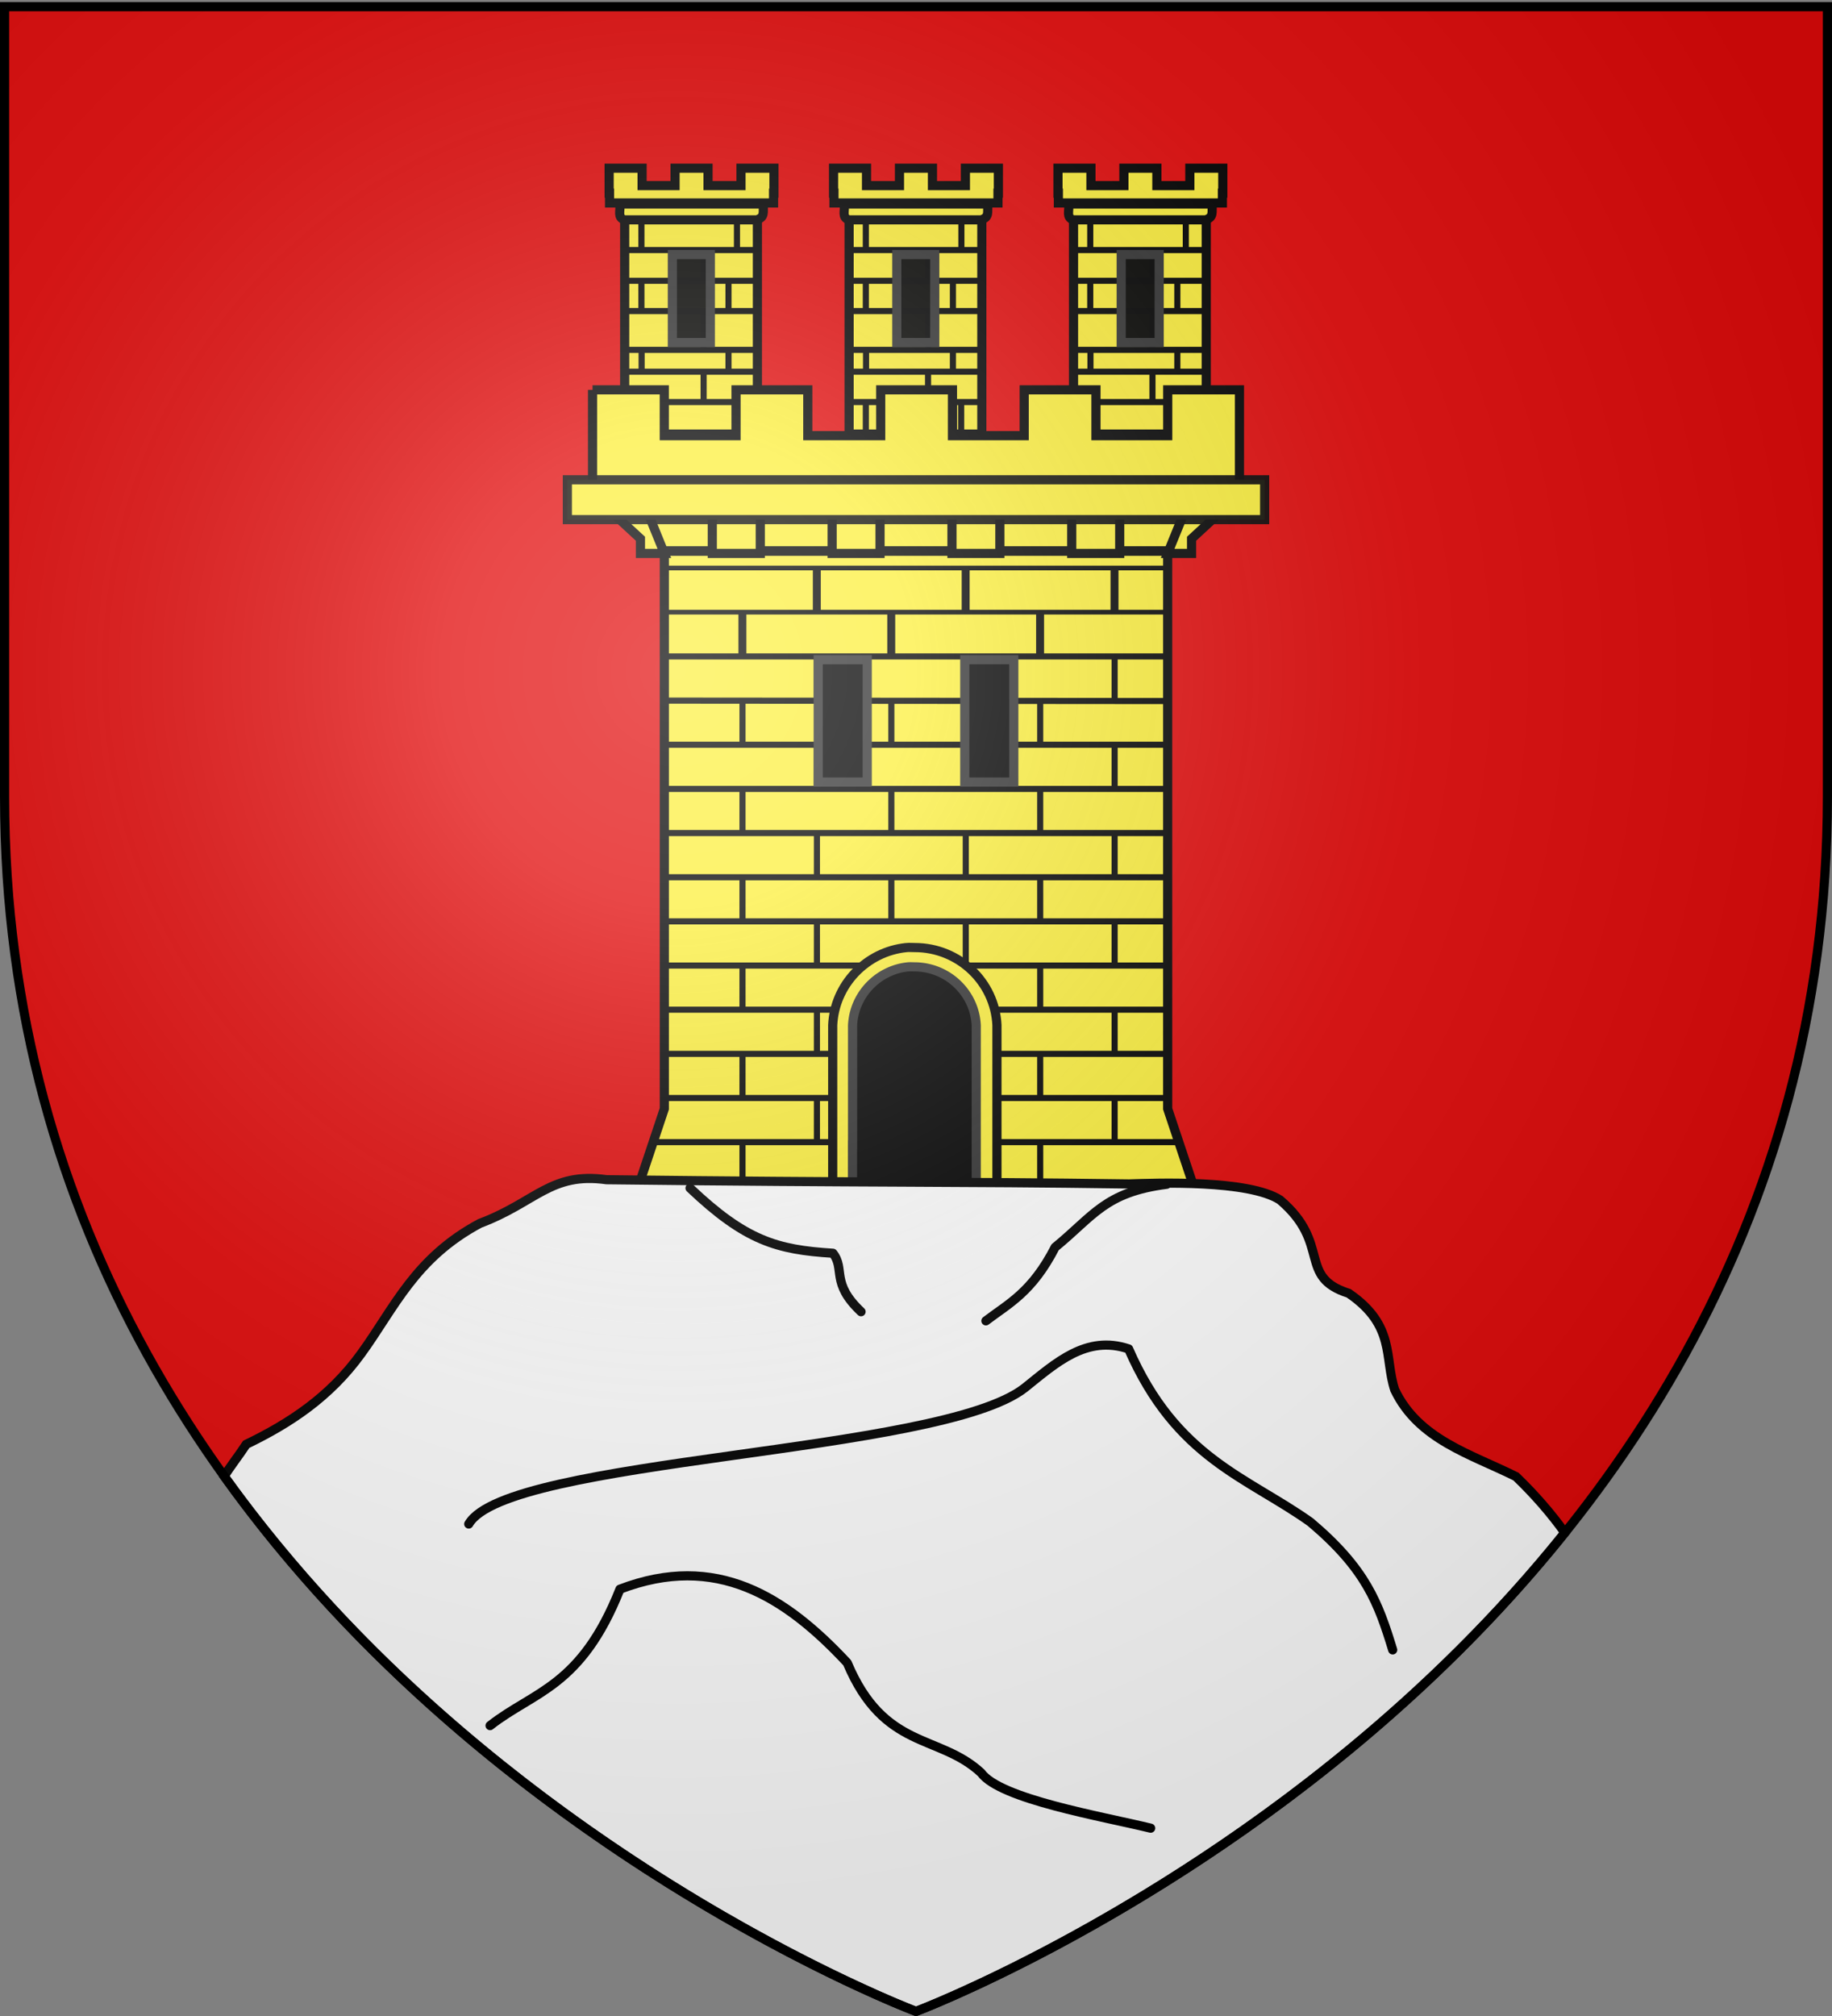
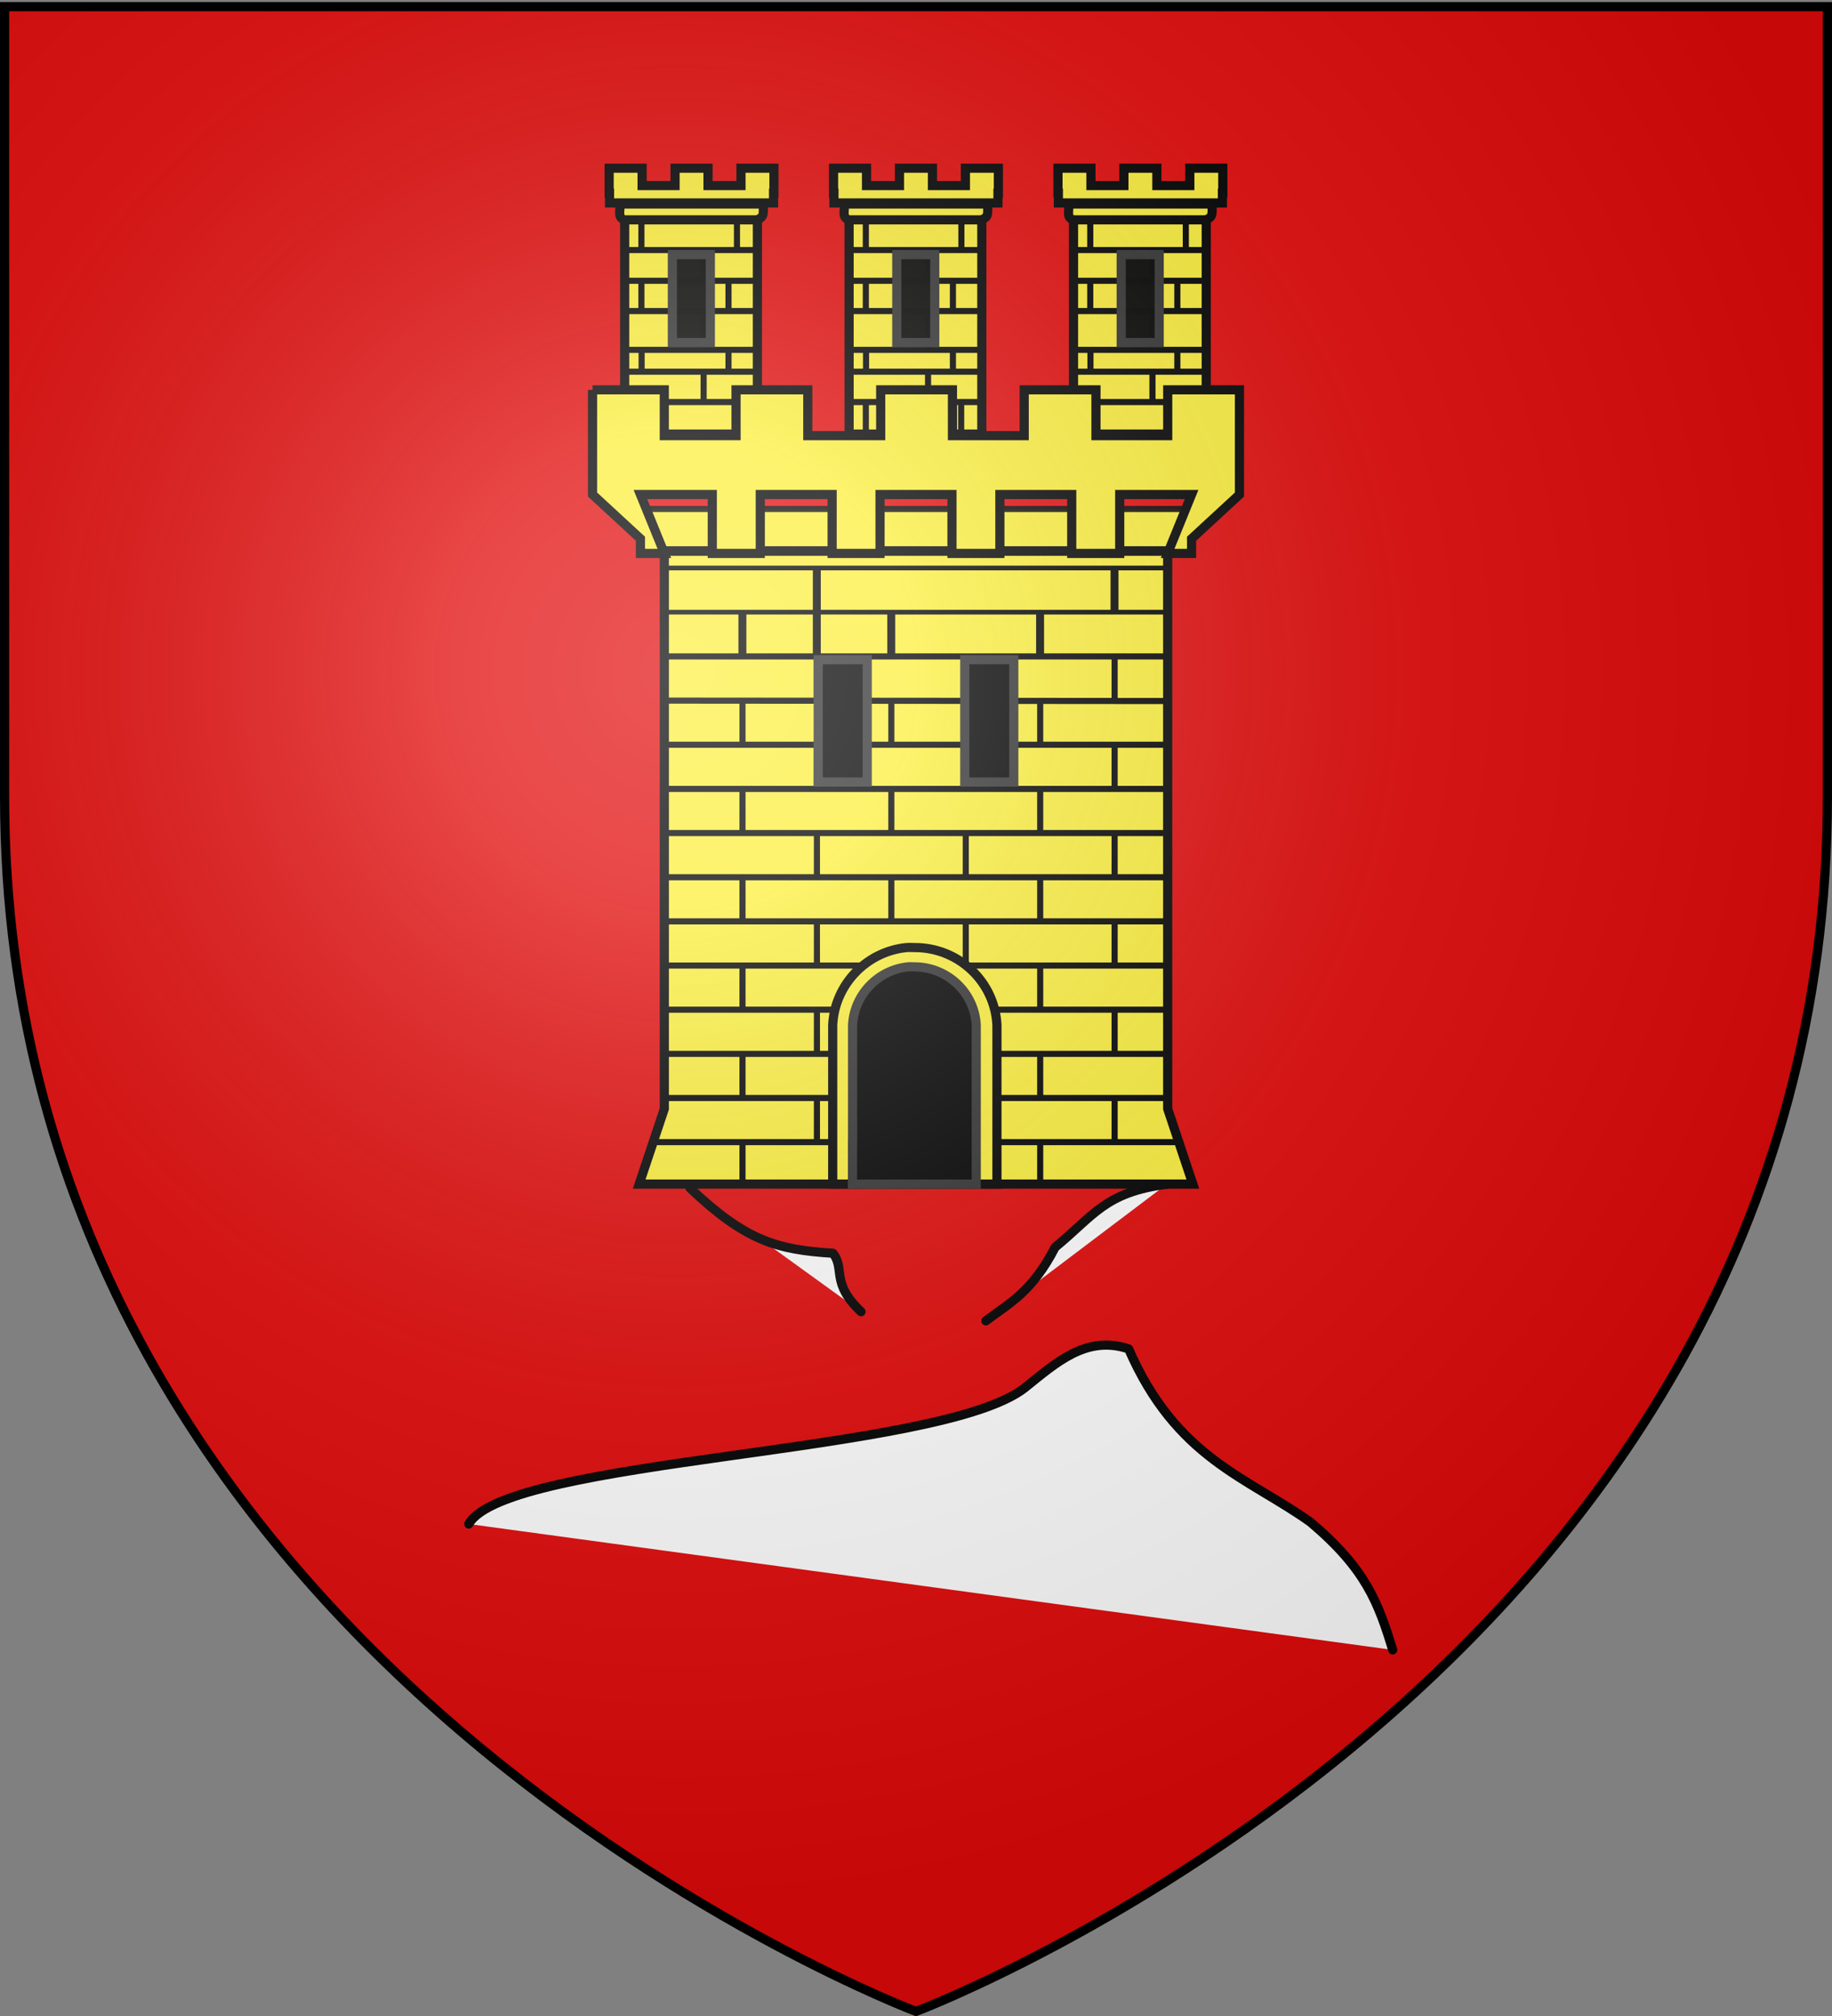
<svg xmlns="http://www.w3.org/2000/svg" xmlns:xlink="http://www.w3.org/1999/xlink" height="660" width="600" version="1.0">
  <rect width="100%" height="100%" fill="#808080" stroke="none" />
  <defs>
    <linearGradient id="b">
      <stop style="stop-color:white;stop-opacity:.314" offset="0" />
      <stop offset=".19" style="stop-color:white;stop-opacity:.251" />
      <stop style="stop-color:#6b6b6b;stop-opacity:.125" offset=".6" />
      <stop style="stop-color:black;stop-opacity:.125" offset="1" />
    </linearGradient>
    <linearGradient id="a">
      <stop offset="0" style="stop-color:#fd0000;stop-opacity:1" />
      <stop style="stop-color:#e77275;stop-opacity:.659" offset=".5" />
      <stop style="stop-color:black;stop-opacity:.323" offset="1" />
    </linearGradient>
    <g id="d">
      <path id="c" d="M0 0v1h.5L0 0z" transform="rotate(18 3.157 -.5)" />
      <use xlink:href="#c" transform="scale(-1 1)" width="810" height="540" />
    </g>
    <g id="e">
      <use xlink:href="#d" transform="rotate(72)" width="810" height="540" />
      <use xlink:href="#d" transform="rotate(144)" width="810" height="540" />
    </g>
    <radialGradient xlink:href="#b" id="f" gradientUnits="userSpaceOnUse" gradientTransform="matrix(1.353 0 0 1.349 -77.63 -85.747)" cx="221.445" cy="226.331" fx="221.445" fy="226.331" r="300" />
  </defs>
  <g style="display:inline">
    <path d="M300 658.5s298.5-112.32 298.5-397.772V2.176H1.5v258.552C1.5 546.18 300 658.5 300 658.5z" style="fill:#e20909;fill-opacity:1;fill-rule:evenodd;stroke:none;stroke-width:1px;stroke-linecap:butt;stroke-linejoin:miter;stroke-opacity:1;display:inline" />
    <g style="display:inline">
      <path d="M204.592 229.821v88.814l43.465.36v-89.174h-43.465z" style="fill:#fcef3c;fill-opacity:.991;stroke:#000;stroke-width:3;stroke-miterlimit:4;stroke-dasharray:none;stroke-opacity:1" transform="translate(0 -164)" />
      <path style="fill:none;fill-opacity:.991;fill-rule:evenodd;stroke:#000;stroke-width:2.236;stroke-linecap:butt;stroke-linejoin:miter;stroke-miterlimit:4;stroke-dasharray:none;stroke-opacity:1" d="M204.466 315.91h43.485M230.445 305.607v10.302" transform="translate(0 -164)" />
      <path d="M204.198 235.756h44.022M204.064 245.863h43.753M204.064 255.926h43.753M204.332 265.838h43.485M204.332 278.54h43.62M204.332 285.688h43.62M204.198 295.625h43.619M204.6 305.607h43.217M210.068 235.756v10.107M210.068 255.926v9.912M210.137 278.54v7.148M210.068 295.625v9.982M230.445 245.863v10.063M230.445 265.838v12.703M230.445 285.688v9.937M241.364 235.756v10.107M238.59 255.926v9.912M238.59 278.54v7.148M241.295 295.625v9.982" style="fill:none;fill-opacity:.991;fill-rule:evenodd;stroke:#000;stroke-width:2;stroke-linecap:butt;stroke-linejoin:miter;stroke-miterlimit:4;stroke-dasharray:none;stroke-opacity:1" transform="translate(0 -164)" />
      <path style="fill:#fcef3c;fill-opacity:.991;stroke:#000;stroke-width:3;stroke-miterlimit:4;stroke-dasharray:none;stroke-opacity:1" d="M202.993 230.792h46.992c-.072 2.971.523 4.186-2.061 5.187H204.41c-2.305-.966-1.11-2.822-1.417-5.187zM199.5 219.063v8.177h.13v3.21h53.72v-3.21h.128v-8.177h-10.796v5.695h-10.795v-5.695H221.09v5.695h-10.795v-5.695H199.5z" transform="translate(0 -164)" />
      <path d="M220.207 247.35v28.796h12.44V247.35h-12.44z" style="fill:#000;fill-opacity:.991;stroke:#313131;stroke-width:3;stroke-miterlimit:4;stroke-dasharray:none;stroke-opacity:1" transform="translate(0 -164)" />
      <path style="fill:#fcef3c;fill-opacity:1;fill-rule:evenodd;stroke:#000;stroke-width:2;stroke-linecap:square;stroke-linejoin:miter;stroke-miterlimit:4;stroke-dasharray:none;stroke-opacity:.941" transform="matrix(-1 0 0 1 -700 -40)" d="M-1090.088 206.636h179.678v13.193h-179.678z" />
      <path style="fill:#fcef3c;fill-opacity:1;fill-rule:evenodd;stroke:#000;stroke-width:3;stroke-linecap:butt;stroke-linejoin:miter;stroke-miterlimit:4;stroke-dasharray:none;stroke-opacity:1" d="M1082.426 220.46H917.574v182.525l-8.243 24.666h181.338l-8.243-24.666V220.46z" transform="translate(-700 -40)" />
      <path d="M204.592 229.821v88.814l43.465.36v-89.174h-43.465z" style="fill:#fcef3c;fill-opacity:.991;stroke:#000;stroke-width:3;stroke-miterlimit:4;stroke-dasharray:none;stroke-opacity:1" transform="translate(73.5 -164)" />
      <path style="fill:none;fill-opacity:.991;fill-rule:evenodd;stroke:#000;stroke-width:2.236;stroke-linecap:butt;stroke-linejoin:miter;stroke-miterlimit:4;stroke-dasharray:none;stroke-opacity:1" d="M204.466 315.91h43.485M230.445 305.607v10.302" transform="translate(73.5 -164)" />
      <path d="M204.198 235.756h44.022M204.064 245.863h43.753M204.064 255.926h43.753M204.332 265.838h43.485M204.332 278.54h43.62M204.332 285.688h43.62M204.198 295.625h43.619M204.6 305.607h43.217M210.068 235.756v10.107M210.068 255.926v9.912M210.137 278.54v7.148M210.068 295.625v9.982M230.445 245.863v10.063M230.445 265.838v12.703M230.445 285.688v9.937M241.364 235.756v10.107M238.59 255.926v9.912M238.59 278.54v7.148M241.295 295.625v9.982" style="fill:none;fill-opacity:.991;fill-rule:evenodd;stroke:#000;stroke-width:2;stroke-linecap:butt;stroke-linejoin:miter;stroke-miterlimit:4;stroke-dasharray:none;stroke-opacity:1" transform="translate(73.5 -164)" />
      <path style="fill:#fcef3c;fill-opacity:.991;stroke:#000;stroke-width:3;stroke-miterlimit:4;stroke-dasharray:none;stroke-opacity:1" d="M202.993 230.792h46.992c-.072 2.971.523 4.186-2.061 5.187H204.41c-2.305-.966-1.11-2.822-1.417-5.187zM199.5 219.063v8.177h.13v3.21h53.72v-3.21h.128v-8.177h-10.796v5.695h-10.795v-5.695H221.09v5.695h-10.795v-5.695H199.5z" transform="translate(73.5 -164)" />
      <path d="M220.207 247.35v28.796h12.44V247.35h-12.44z" style="fill:#000;fill-opacity:.991;stroke:#313131;stroke-width:3;stroke-miterlimit:4;stroke-dasharray:none;stroke-opacity:1" transform="translate(73.5 -164)" />
      <path d="M204.592 229.821v88.814l43.465.36v-89.174h-43.465z" style="fill:#fcef3c;fill-opacity:.991;stroke:#000;stroke-width:3;stroke-miterlimit:4;stroke-dasharray:none;stroke-opacity:1" transform="translate(147 -164)" />
      <path style="fill:none;fill-opacity:.991;fill-rule:evenodd;stroke:#000;stroke-width:2.236;stroke-linecap:butt;stroke-linejoin:miter;stroke-miterlimit:4;stroke-dasharray:none;stroke-opacity:1" d="M204.466 315.91h43.485M230.445 305.607v10.302" transform="translate(147 -164)" />
      <path d="M204.198 235.756h44.022M204.064 245.863h43.753M204.064 255.926h43.753M204.332 265.838h43.485M204.332 278.54h43.62M204.332 285.688h43.62M204.198 295.625h43.619M204.6 305.607h43.217M210.068 235.756v10.107M210.068 255.926v9.912M210.137 278.54v7.148M210.068 295.625v9.982M230.445 245.863v10.063M230.445 265.838v12.703M230.445 285.688v9.937M241.364 235.756v10.107M238.59 255.926v9.912M238.59 278.54v7.148M241.295 295.625v9.982" style="fill:none;fill-opacity:.991;fill-rule:evenodd;stroke:#000;stroke-width:2;stroke-linecap:butt;stroke-linejoin:miter;stroke-miterlimit:4;stroke-dasharray:none;stroke-opacity:1" transform="translate(147 -164)" />
      <path style="fill:#fcef3c;fill-opacity:.991;stroke:#000;stroke-width:3;stroke-miterlimit:4;stroke-dasharray:none;stroke-opacity:1" d="M202.993 230.792h46.992c-.072 2.971.523 4.186-2.061 5.187H204.41c-2.305-.966-1.11-2.822-1.417-5.187zM199.5 219.063v8.177h.13v3.21h53.72v-3.21h.128v-8.177h-10.796v5.695h-10.795v-5.695H221.09v5.695h-10.795v-5.695H199.5z" transform="translate(147 -164)" />
      <path d="M220.207 247.35v28.796h12.44V247.35h-12.44z" style="fill:#000;fill-opacity:.991;stroke:#313131;stroke-width:3;stroke-miterlimit:4;stroke-dasharray:none;stroke-opacity:1" transform="translate(147 -164)" />
      <path d="M894.063 167.625v34.281l15.688 14.469v4.813h7.843l-7.844-19.282h23.532v19.281H949v-19.28h23.532v19.28h15.687v-19.28h23.563v19.28h15.687v-19.28h23.532v19.28h15.718v-19.28h23.532l-7.844 19.28h7.844v-4.812l15.687-14.469v-34.281h-23.5v15h-23.5v-15h-23.5v15h-23.5v-15h-23.5v15h-23.875v-15h-23.5v15h-23.5v-15h-23.5z" style="fill:#fcef3c;fill-opacity:1;fill-rule:evenodd;stroke:#000;stroke-width:3;stroke-linecap:butt;stroke-linejoin:miter;stroke-miterlimit:4;stroke-dasharray:none;stroke-opacity:1;display:inline" transform="translate(-700 -40)" />
-       <path style="fill:#fcef3c;fill-opacity:1;fill-rule:evenodd;stroke:#000;stroke-width:3;stroke-linecap:square;stroke-linejoin:miter;stroke-miterlimit:4;stroke-dasharray:none;stroke-opacity:.941" transform="matrix(-1 0 0 1 -700 -40)" d="M-1114.186 197.076h228.373v13.04h-228.373z" />
      <g style="stroke:#000;stroke-width:.32;stroke-miterlimit:4;stroke-dasharray:none;stroke-opacity:1">
        <path style="fill:none;stroke:#000;stroke-width:.32;stroke-linecap:butt;stroke-linejoin:miter;stroke-miterlimit:4;stroke-dasharray:none;stroke-opacity:1" d="M367.879 528.483v2.94M361.879 528.483v2.94M355.879 528.483v2.94" transform="matrix(-8.125 0 0 4.82 3232.158 -2346.877)" />
        <g style="stroke:#000;stroke-width:.32;stroke-miterlimit:4;stroke-dasharray:none;stroke-opacity:1">
-           <path style="fill:none;stroke:#000;stroke-width:.32;stroke-linecap:butt;stroke-linejoin:miter;stroke-miterlimit:4;stroke-dasharray:none;stroke-opacity:1" d="M370.879 528.483h-20.12M370.879 525.483h-20.091M364.879 525.483v2.94M358.879 525.483v2.94M352.879 525.483v2.94M369.005 530.483" transform="matrix(-8.125 0 0 4.82 3232.158 -2346.877)" />
+           <path style="fill:none;stroke:#000;stroke-width:.32;stroke-linecap:butt;stroke-linejoin:miter;stroke-miterlimit:4;stroke-dasharray:none;stroke-opacity:1" d="M370.879 528.483h-20.12M370.879 525.483h-20.091M364.879 525.483v2.94v2.94M352.879 525.483v2.94M369.005 530.483" transform="matrix(-8.125 0 0 4.82 3232.158 -2346.877)" />
        </g>
      </g>
      <path d="M943.176 269.367v14.17M991.925 269.367v14.17M1040.675 269.367v14.17M918.801 269.367l163.47.135M918.801 254.907h163.701M967.55 254.907v14.17M1016.3 254.907v14.17M1065.05 254.907v14.17M943.176 298.277v14.17M991.925 298.277v14.17M1040.675 298.277v14.17M918.801 298.277h163.47M918.801 283.817h162.773M967.55 283.817v14.17M1016.3 283.817v14.17M1065.05 283.817v14.17M943.176 327.187v14.17M991.925 327.187v14.17M1040.675 327.187v14.17M918.801 327.187h163.47M918.801 312.727h163.237M967.55 312.727v14.17M1016.3 312.727v14.17M1065.05 312.727v14.17M943.176 356.098v14.17M991.925 356.098v14.17M1040.675 356.098v14.17M918.801 356.098h163.005M918.801 341.638h163.47M967.55 341.638v14.17M1016.3 341.638v14.17M1065.05 341.638v14.17M943.176 385.008v14.17M991.925 385.008v14.17M1040.675 385.008v14.17M918.801 385.008h163.237M918.801 370.548h163.237M967.55 370.548v14.17M1016.3 370.548v14.17M1065.05 370.548v14.17M943.176 413.918v14.17M991.925 413.918v14.17M1040.675 413.918v14.17M914.16 413.918h171.126M918.801 399.458h163.005M967.55 399.458v14.17M1016.3 399.458v14.17M1065.05 399.458v14.17" style="fill:none;stroke:#000;stroke-width:2;stroke-linecap:butt;stroke-linejoin:miter;stroke-miterlimit:4;stroke-dasharray:none;stroke-opacity:1" transform="translate(-700 -40)" />
      <path style="fill:#fcef3c;fill-opacity:1;fill-rule:evenodd;stroke:#000;stroke-width:3;stroke-linecap:butt;stroke-linejoin:miter;stroke-miterlimit:4;stroke-dasharray:none;stroke-dashoffset:0;stroke-opacity:1" d="M996.864 350.213c-13.155 1.325-23.542 12.186-24.143 25.409-.016.411 0 .823 0 1.21v50.819h53.788v-50.819c0-.412.016-.823 0-1.21-.659-14.13-12.46-25.41-26.894-25.41-.93 0-1.844-.082-2.75 0z" transform="translate(-700 -40)" />
      <path d="M1015.972 276v-20.028h16.056v40.056h-16.056V276zM967.972 276v-20.028h16.056v40.056h-16.056V276z" style="fill:#000;fill-opacity:1;stroke:#313131;stroke-width:3;stroke-miterlimit:4;stroke-dasharray:none;stroke-opacity:1;display:inline" transform="translate(-700 -40)" />
      <path style="fill:#000;fill-opacity:1;fill-rule:evenodd;stroke:#313131;stroke-width:3;stroke-linecap:butt;stroke-linejoin:miter;stroke-miterlimit:4;stroke-dasharray:none;stroke-dashoffset:0;stroke-opacity:1" d="M998.433 356.502a9.11 9.11 0 0 0-1.03.03c-9.905.998-17.724 9.191-18.176 19.147-.013.31 0 .591 0 .883v38.265h-.03v12.824h40.53v-51.089c0-.31.013-.591 0-.883-.496-10.64-9.396-19.147-20.265-19.147-.35 0-.684-.022-1.03-.03z" transform="translate(-700 -40)" />
    </g>
  </g>
  <g style="display:inline">
-     <path style="display:inline;opacity:1;fill:#fff;fill-opacity:1;fill-rule:evenodd;stroke:#000;stroke-width:3;stroke-linecap:butt;stroke-linejoin:miter;stroke-miterlimit:4;stroke-dasharray:none;stroke-opacity:1" d="M198.651 386.216c-18.333-2.579-23.13 7.412-41.463 14.284-21.367 11.405-28.035 27.71-38.875 42.625-10.346 14.32-23.554 22.912-37.656 29.719-2.58 3.918-5.257 7.237-7.219 10.469C161.767 606.497 300.001 658.5 300.001 658.5s124.32-46.797 212.5-156.719c-4.536-6.349-9.876-12.48-16-18.375-14.883-7.414-31.946-12.105-39.72-28.406-3.453-10.531.315-21.063-15.062-31.594-16.906-5.371-5.585-16.165-22.492-30.559-10.326-6.679-40.541-5.55-49.447-5.237-58.422-.825-82.454-.345-171.129-1.394z" />
    <path style="display:inline;opacity:1;fill:#fff;fill-opacity:1;fill-rule:evenodd;stroke:#000;stroke-width:3;stroke-linecap:round;stroke-linejoin:round;stroke-miterlimit:4;stroke-dasharray:none;stroke-opacity:1" d="M153.52 498.933c12.574-21.74 154.38-22.829 182.086-44.569 10.223-8.172 20.146-17.394 34.028-12.76 15.619 35.828 38.685 41.867 59.549 56.713 18.208 15.36 22.241 26.466 26.939 41.826" />
    <path style="opacity:1;fill:#fff;fill-opacity:1;fill-rule:evenodd;stroke:#000;stroke-width:3;stroke-linecap:round;stroke-linejoin:round;stroke-miterlimit:4;stroke-dasharray:none;stroke-opacity:1;display:inline" d="M225.995 388.96c18.15 17.212 28.435 20.2 46.795 21.324 4.105 5.199-.829 9.689 9.216 19.141M382.105 387.708c-20.233 2.59-23.919 10.31-36.527 20.611-7.562 14.714-15.124 18.369-22.686 24.103" />
-     <path style="display:inline;opacity:1;fill:#fff;fill-opacity:1;fill-rule:evenodd;stroke:#000;stroke-width:3;stroke-linecap:round;stroke-linejoin:round;stroke-miterlimit:4;stroke-dasharray:none;stroke-opacity:1" d="M160.504 564.931c14.474-11.34 29.792-12.547 42.535-44.661 31.51-12.06 54.181 2.397 74.436 24.103 12.087 28.743 29.995 23.171 43.85 36.008 6.215 8.615 39.39 14.203 55.536 18.128" />
  </g>
  <g style="display:inline">
    <path d="M300 658.5s298.5-112.32 298.5-397.772V2.176H1.5v258.552C1.5 546.18 300 658.5 300 658.5z" style="opacity:1;fill:url(#f);fill-opacity:1;fill-rule:evenodd;stroke:none;stroke-width:1px;stroke-linecap:butt;stroke-linejoin:miter;stroke-opacity:1" />
  </g>
  <g style="display:inline">
    <path d="M300 658.5S1.5 546.18 1.5 260.728V2.176h597v258.552C598.5 546.18 300 658.5 300 658.5z" style="opacity:1;fill:none;fill-opacity:1;fill-rule:evenodd;stroke:#000;stroke-width:3;stroke-linecap:butt;stroke-linejoin:miter;stroke-miterlimit:4;stroke-dasharray:none;stroke-opacity:1" />
  </g>
</svg>